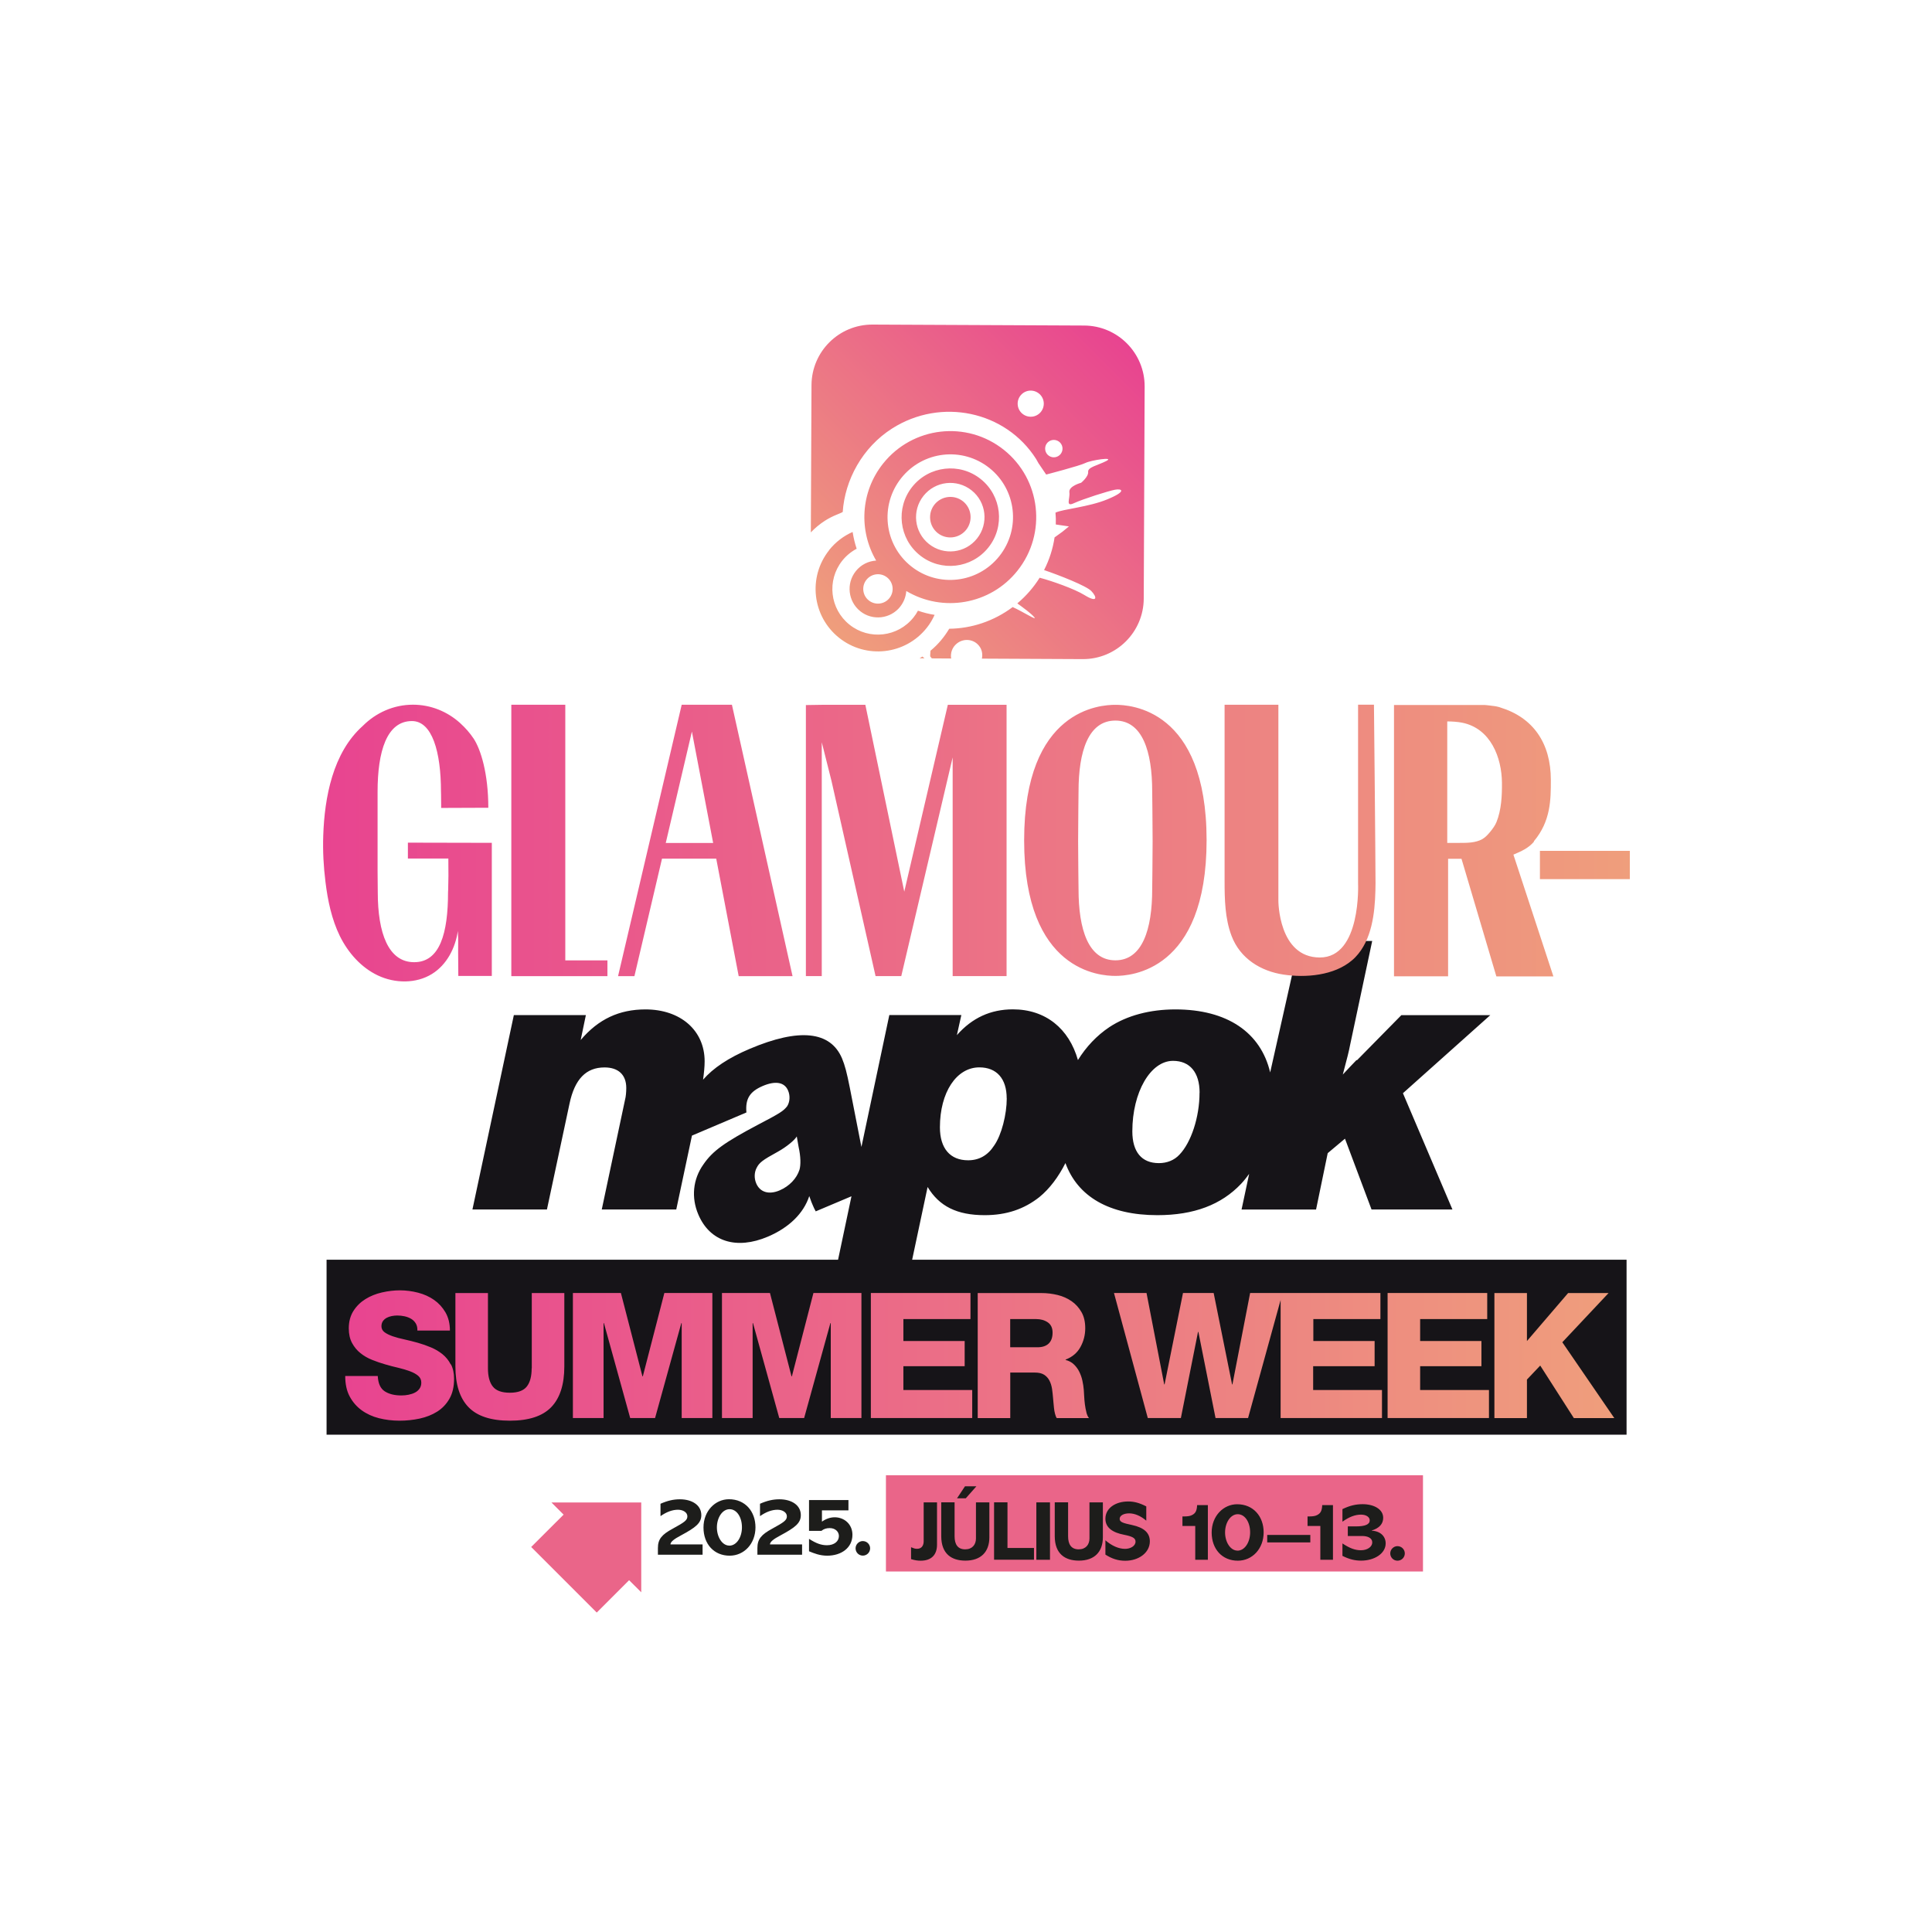
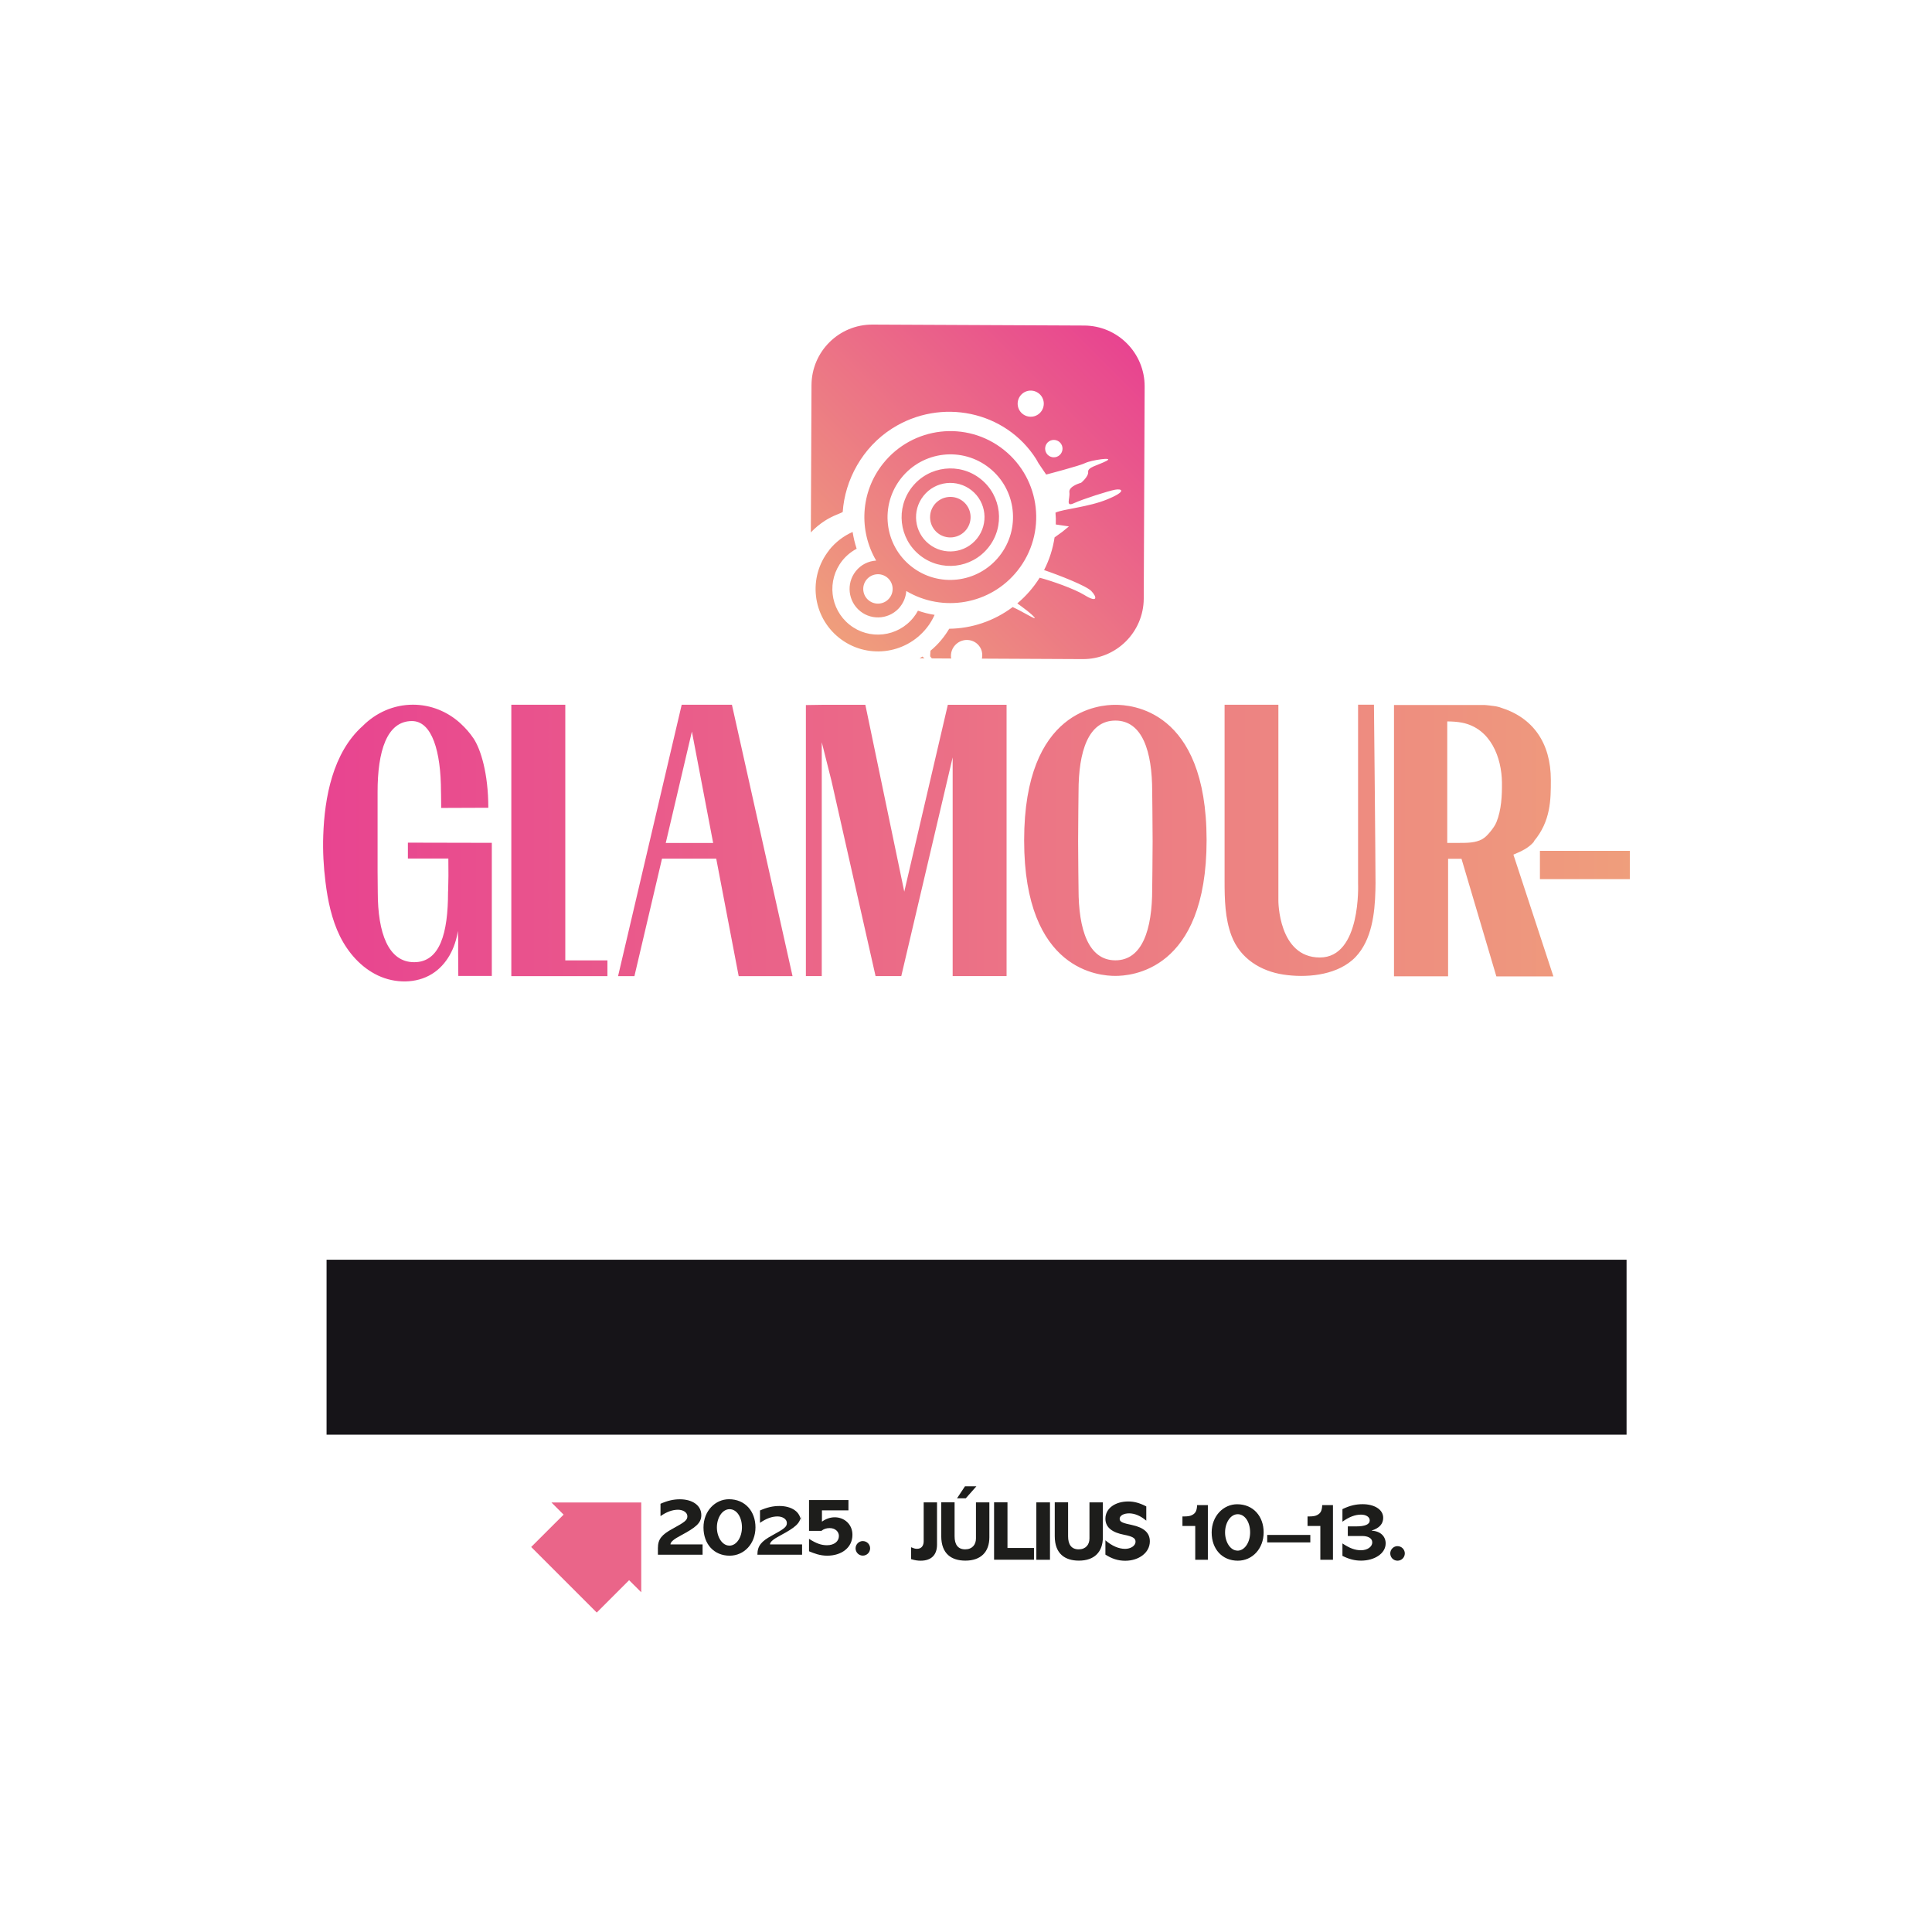
<svg xmlns="http://www.w3.org/2000/svg" xmlns:xlink="http://www.w3.org/1999/xlink" id="Layer_1" viewBox="0 0 320 320">
  <defs>
    <filter id="drop-shadow-1" x="6" y="8" width="308" height="308">
      <feOffset dx="0" dy="2" />
      <feGaussianBlur result="blur" stdDeviation="2" />
      <feFlood flood-color="#000" flood-opacity=".25" />
      <feComposite in2="blur" operator="in" />
      <feComposite in="SourceGraphic" />
    </filter>
    <linearGradient id="Glamour_Summer" x1="138.31" y1="105.06" x2="186.58" y2="56.79" gradientUnits="userSpaceOnUse">
      <stop offset="0" stop-color="#ef9e7c" />
      <stop offset="1" stop-color="#e84490" />
    </linearGradient>
    <linearGradient id="linear-gradient" x1="53.54" y1="139.65" x2="269.95" y2="139.65" gradientUnits="userSpaceOnUse">
      <stop offset="0" stop-color="#e84490" />
      <stop offset="1" stop-color="#ef9e7c" />
    </linearGradient>
    <linearGradient id="linear-gradient-2" x1="57.2" y1="224.52" x2="267.39" y2="224.52" xlink:href="#linear-gradient" />
  </defs>
-   <circle cx="160" cy="160" r="148" fill="#fff" filter="url(#drop-shadow-1)" />
-   <path d="M198.68,180.98c0,4.07-1.4,8.27-3.33,10.27-.86.93-2.07,1.4-3.4,1.4-2.86,0-4.4-1.86-4.4-5.27,0-6.46,3-11.67,6.74-11.67,2.8,0,4.4,1.93,4.4,5.27M166.75,181.91c0,2.67-.86,6.07-2.07,7.8-1.07,1.67-2.53,2.47-4.33,2.47-3,0-4.67-2-4.67-5.46,0-5.8,2.74-9.93,6.53-9.93,2.86,0,4.53,1.86,4.53,5.13M132.42,193.74c-.46,1.46-1.69,2.74-3.3,3.43-1.77.75-3.24.3-3.86-1.15-.37-.86-.33-1.83.05-2.56.44-.89.97-1.3,3.49-2.68,1.49-.82,2.85-1.97,3.17-2.55l.31,1.77c.35,1.56.37,2.95.14,3.75M224.68,175.58c-.74.74-1.2,1.27-2.27,2.4.74-2.8,1-3.8,1.2-4.86l3.67-17.27h-2.34l-3.23,3.6-7.41.73-3.92,17.45c-1.56-6.63-7.12-10.44-15.7-10.44-4.2,0-8,1-10.93,2.93-2.11,1.41-3.86,3.28-5.21,5.46-1.48-5.21-5.35-8.4-10.78-8.4-3.67,0-6.74,1.4-9.27,4.27l.74-3.33h-11.93l-4.62,21.85c-.04-.21-.08-.41-.13-.65l-1.8-9.19c-.5-2.51-.8-3.66-1.29-4.84-1.92-4.51-7.09-5.04-15.26-1.58-3.55,1.5-6.07,3.19-7.75,5.12.15-1.09.26-2.13.26-3.04,0-5.13-4-8.6-9.8-8.6-4.33,0-7.8,1.6-10.73,5.07l.86-4.13h-11.93l-6.86,32.2h12.34l3.74-17.53c.86-4.07,2.74-6,5.8-6,2.27,0,3.6,1.2,3.6,3.4,0,.67-.07,1.46-.2,1.93l-3.86,18.2h12.34l2.6-12.24,9.02-3.83c-.2-2.27.56-3.47,2.71-4.39,2.09-.89,3.6-.64,4.19.76.37.86.3,1.91-.16,2.61-.62.77-1.06,1.09-4.9,3.09-5.44,2.88-7.44,4.3-8.96,6.53-1.75,2.45-2.04,5.5-.85,8.29,1.91,4.51,6.31,5.89,11.52,3.68,3.5-1.49,5.92-3.85,6.86-6.72.33.94.44,1.21.61,1.58.14.32.23.54.46.95l5.92-2.5-2.66,12.59h12.27l3-14.13c1.93,3.2,4.86,4.67,9.46,4.67,3.6,0,6.53-1,9.06-3,1.69-1.38,3.15-3.33,4.31-5.63,2.03,5.57,7.28,8.63,15.23,8.63,6.07,0,10.6-1.74,13.87-5.2.47-.5.91-1.06,1.33-1.64l-1.26,5.91h12.34l1.93-9.34,2.86-2.4,4.4,11.73h13.4l-8.2-19.26,14.47-12.93h-14.73l-7.34,7.46h-.03Z" fill="#161418" />
  <path d="M152.78,108.75c-.15.1-.32.19-.47.28h.81l-.34-.28h0ZM137.34,91.12c-3.56,4.47-2.82,10.97,1.65,14.53,4.47,3.55,10.96,2.81,14.51-1.66.54-.67.96-1.4,1.3-2.15-.93-.14-1.86-.38-2.76-.69-.2.39-.45.76-.73,1.11-2.59,3.26-7.34,3.81-10.6,1.21s-3.8-7.34-1.2-10.61c.67-.84,1.49-1.5,2.38-1.97-.3-.9-.52-1.83-.67-2.78-1.48.65-2.82,1.66-3.9,3.01M155.31,88.29c1.45,1.15,3.56.91,4.72-.54,1.15-1.45.92-3.56-.53-4.72-1.45-1.15-3.56-.91-4.72.54-1.15,1.45-.92,3.56.53,4.72M152.96,82.13c1.95-2.46,5.52-2.86,7.97-.91s2.85,5.52.9,7.97c-1.95,2.46-5.52,2.86-7.97.91s-2.85-5.52-.9-7.97M152.37,91.98c3.49,2.78,8.56,2.19,11.34-1.3s2.2-8.57-1.28-11.34c-3.48-2.78-8.56-2.19-11.34,1.3-2.78,3.49-2.2,8.57,1.28,11.34M147.32,99.06c-.83,1.05-2.37,1.23-3.42.39-1.05-.83-1.23-2.37-.39-3.42s2.37-1.23,3.42-.39c1.05.83,1.23,2.37.39,3.42M149.27,79.19c3.58-4.5,10.11-5.25,14.6-1.68s5.23,10.11,1.65,14.61c-3.58,4.5-10.11,5.25-14.6,1.68-4.49-3.57-5.23-10.11-1.65-14.61M149.1,100.48c.61-.77.94-1.67,1.01-2.59,6.02,3.59,13.93,2.28,18.42-3.37,4.9-6.16,3.88-15.12-2.27-20.02-6.15-4.9-15.1-3.87-20,2.29-3.77,4.74-4.03,11.13-1.14,16.06-1.28.08-2.52.67-3.38,1.76-1.62,2.04-1.28,5,.75,6.63,2.03,1.62,5,1.28,6.62-.76M172.26,65.34c.84.85.83,2.22-.02,3.06-.85.84-2.21.83-3.06-.02-.84-.85-.83-2.22.02-3.06.85-.84,2.21-.83,3.06.02M173.77,73.09c.67-.43,1.56-.23,1.99.44.43.67.23,1.57-.44,1.99-.67.43-1.56.23-1.99-.44-.42-.67-.23-1.57.44-1.99M179.6,53.92l-35.09-.16c-5.55-.02-10.07,4.46-10.1,10.02l-.11,24.4c.69-.72,1.47-1.38,2.35-1.94.63-.4,1.28-.73,1.95-1,.5-.22.63-.24.98-.44.36-5.32,3.27-10.7,8.17-13.82,8.11-5.17,18.8-2.91,23.86,5.04.14.24.27.47.4.71.64.93,1.27,1.87,1.27,1.87,0,0,5.55-1.44,6.48-1.91.93-.47,4.93-1.08,3.49-.34s-3.1,1.02-3.02,1.81c.09.78-1.16,1.8-1.16,1.8,0,0-2.1.55-1.95,1.58.15,1.04-.71,2.49.77,1.8s5.68-2.02,6.8-2.23,2.02.24-1.29,1.6c-3.09,1.28-7.37,1.61-8.58,2.2.06.65.08,1.3.05,1.96l2.18.32-1.09.89-1.29.93c-.28,1.87-.86,3.7-1.74,5.41,2.58.88,7.01,2.62,7.82,3.47.96.99,1.11,2.05-1.13.67-1.65-1.02-5.39-2.34-7.42-2.87-.98,1.56-2.21,3-3.7,4.25,1.1.81,2.3,1.67,2.82,2.3.54.65-1.93-.95-3.59-1.69-3.15,2.36-6.85,3.55-10.51,3.59-.8,1.34-1.82,2.59-3.1,3.64-.07.63-.05.94-.05.94l.27.33,3.2.02c-.15-.89.16-1.84.93-2.47,1.12-.92,2.76-.77,3.66.33.52.62.66,1.42.5,2.16l16.71.08c5.55.02,10.07-4.46,10.1-10.02l.15-35.12c.02-5.56-4.46-10.08-10.01-10.11" fill="url(#Glamour_Summer)" />
  <path d="M269.95,140.93v4.68h-14.89v-4.68h14.89ZM67.59,142.2c2.09,0,4.61,0,6.69,0h-.02c.03,2.35.02,3.62-.03,5.21l-.02.35c0,6.81-1.34,11.61-5.61,11.61s-6.03-4.79-6.03-11.61c0,0-.02-1.58-.03-3.45v-13.16c0-6.69,1.51-11.72,5.69-11.72,3.33,0,4.81,5.04,4.81,11.72,0,0,.02.33.03,2.16v.51c1.88,0,5.62-.03,7.81-.03,0-5.72-1.27-9.69-2.42-11.44-.66-.99-1.39-1.8-2.19-2.53-.04-.03-.06-.06-.06-.06-2.11-1.9-4.84-3.04-7.81-3.04-3.22,0-6.15,1.34-8.32,3.52-4.97,4.43-6.33,11.87-6.54,18.15-.09,2.57.05,5.15.37,7.7.38,3.08,1.02,6.17,2.39,8.97,1.36,2.74,3.5,5.19,6.3,6.51,2.81,1.33,6.33,1.38,8.96-.26,2.45-1.52,3.87-4.31,4.27-7.11.13,2.49,0,0,.08,7.45h5.55v-22.05c-4.63,0-9.27-.03-13.9-.03v2.62ZM93.63,116.73h-8.94v44.95h9.13s6.79,0,6.79,0v-2.61h-6.98v-42.34ZM121.23,116.73l10.04,44.95h-8.92l-3.72-19.46h-8.98l-4.57,19.46h-2.71l10.54-44.95h8.31ZM118.12,139.62l-3.52-18.45-4.33,18.45h7.86ZM224.94,116.73v29.58s.56,12.28-6.33,12.28-6.87-9.4-6.87-9.4v-32.46h-8.91v29.16c0,3.06.06,6.23,1.15,9.11,1.44,3.81,4.89,5.86,8.59,6.42,3.66.56,8.41.18,11.39-2.38.2-.17.38-.34.56-.53,2.68-2.8,3.2-7.22,3.29-11.01h0c0-.4.02-.8.02-1.2,0-3.37-.25-29.31-.26-29.58h-2.62ZM199.85,139.15c0,21.8-12.69,22.49-15.11,22.49s-15.11-.66-15.11-22.45,12.68-22.45,15.11-22.45,15.1.62,15.11,22.41ZM190.91,139.33c0-2.37-.07-8.25-.07-8.25,0-6.62-1.62-11.73-6.1-11.73s-6.1,5.11-6.1,11.73c0,0-.07,5.88-.07,8.25s.07,7.97.07,7.97c0,6.62,1.62,11.76,6.1,11.76s6.1-5.15,6.1-11.76c0,0,.07-5.6.07-7.97ZM250.68,141.59l6.61,20.13h-9.44l-.03-.08-5.75-19.4h-2.22v19.47h-8.96v-44.94h8.86s5.22,0,5.22,0h.76c.05,0,.1,0,.15,0h.04c.06,0,.13.02.2.02h.04c.06,0,.13.02.19.02h.04c.08,0,.15.02.22.03h.05c.07,0,.14.02.21.03h.03c.08.02.16.03.24.04.02,0,.03,0,.05,0,.09,0,.16.02.24.03.08,0,.16.03.24.04.02,0,.03,0,.05,0,.08.02.16.03.24.05.08.02.15.04.23.06h.03s.04.02.07.02c.08.03.16.05.24.08,5.39,1.67,8.34,5.86,8.34,12.01,0,3.19,0,6.81-2.82,10.15l.03.05c-.92,1.09-2.11,1.6-3.4,2.15ZM248.77,129.63c-.04-4.11-1.83-8.97-6.59-9.93-.76-.15-1.7-.21-2.47-.21,0-.03,0,17.59,0,20.12h2.05c1.24,0,2.64,0,3.75-.62.54-.31.96-.79,1.35-1.26.39-.48.77-1,1-1.56.82-2.03.93-4.37.91-6.53ZM149.78,147.71l-6.45-30.97h-7.22l-2.63.04v44.89h2.63v-38.73l1.61,6.4,7.3,32.33h4.26l8.51-36.22v36.22h0s8.93,0,8.93,0v-44.93h-9.73l-7.22,30.97ZM199.85,139.15h0s0,0,0,0,0,0,0,0Z" fill="url(#linear-gradient)" />
-   <rect x="146.74" y="244.35" width="88.95" height="15.94" fill="#ea6589" />
  <polygon points="98.84 267.09 104.2 261.73 106.21 263.73 106.21 248.86 91.34 248.86 93.35 250.87 87.98 256.23 98.84 267.09" fill="#ea6589" />
-   <path d="M116.16,250.95c0,1.34-.96,2.06-3.37,3.36-1.16.61-1.74,1.07-1.74,1.49h5.32v1.71h-7.4v-1.11c0-1.48.66-2.23,2.43-3.19,1.99-1.09,2.45-1.41,2.45-2.06s-.71-1.09-1.56-1.09c-.91,0-1.88.35-2.89,1.06v-2.05c1.18-.52,2.16-.74,3.21-.74,2.01,0,3.55.96,3.55,2.62ZM125.13,252.97c0,2.72-1.88,4.7-4.28,4.7-2.58,0-4.33-1.91-4.33-4.67s1.97-4.68,4.22-4.68c2.68,0,4.39,2.01,4.39,4.66ZM120.79,256.01c1.21,0,2.1-1.39,2.1-3.04s-.84-3-2.05-3-2.1,1.42-2.1,3.02.89,3.01,2.05,3.01ZM132.64,250.95c0,1.34-.96,2.06-3.37,3.36-1.16.61-1.74,1.07-1.74,1.49h5.32v1.71h-7.4v-1.11c0-1.48.66-2.23,2.43-3.19,1.99-1.09,2.45-1.41,2.45-2.06s-.71-1.09-1.56-1.09c-.91,0-1.88.35-2.89,1.06v-2.05c1.18-.52,2.16-.74,3.21-.74,2.01,0,3.55.96,3.55,2.62ZM140.53,248.45v1.71h-4.39v1.87c.66-.47,1.38-.72,2.12-.72,1.56,0,2.93,1.13,2.93,2.9,0,2.15-1.83,3.46-4.18,3.46-1.21,0-2.16-.38-3.01-.73v-2.06c1.21.77,2.03,1.06,2.98,1.06,1.17,0,1.97-.63,1.97-1.53,0-.71-.59-1.31-1.53-1.31-.54,0-.98.14-1.37.46h-2.05v-5.1h6.54ZM144.12,256.45c0,.67-.54,1.21-1.21,1.21s-1.2-.54-1.2-1.21.57-1.2,1.18-1.2c.74,0,1.23.59,1.23,1.2Z" fill="#1d1d1b" />
+   <path d="M116.16,250.95c0,1.34-.96,2.06-3.37,3.36-1.16.61-1.74,1.07-1.74,1.49h5.32v1.71h-7.4v-1.11c0-1.48.66-2.23,2.43-3.19,1.99-1.09,2.45-1.41,2.45-2.06s-.71-1.09-1.56-1.09c-.91,0-1.88.35-2.89,1.06v-2.05c1.18-.52,2.16-.74,3.21-.74,2.01,0,3.55.96,3.55,2.62ZM125.13,252.97c0,2.72-1.88,4.7-4.28,4.7-2.58,0-4.33-1.91-4.33-4.67s1.97-4.68,4.22-4.68c2.68,0,4.39,2.01,4.39,4.66ZM120.79,256.01c1.21,0,2.1-1.39,2.1-3.04s-.84-3-2.05-3-2.1,1.42-2.1,3.02.89,3.01,2.05,3.01ZM132.64,250.95c0,1.34-.96,2.06-3.37,3.36-1.16.61-1.74,1.07-1.74,1.49h5.32v1.71h-7.4c0-1.48.66-2.23,2.43-3.19,1.99-1.09,2.45-1.41,2.45-2.06s-.71-1.09-1.56-1.09c-.91,0-1.88.35-2.89,1.06v-2.05c1.18-.52,2.16-.74,3.21-.74,2.01,0,3.55.96,3.55,2.62ZM140.53,248.45v1.71h-4.39v1.87c.66-.47,1.38-.72,2.12-.72,1.56,0,2.93,1.13,2.93,2.9,0,2.15-1.83,3.46-4.18,3.46-1.21,0-2.16-.38-3.01-.73v-2.06c1.21.77,2.03,1.06,2.98,1.06,1.17,0,1.97-.63,1.97-1.53,0-.71-.59-1.31-1.53-1.31-.54,0-.98.14-1.37.46h-2.05v-5.1h6.54ZM144.12,256.45c0,.67-.54,1.21-1.21,1.21s-1.2-.54-1.2-1.21.57-1.2,1.18-1.2c.74,0,1.23.59,1.23,1.2Z" fill="#1d1d1b" />
  <path d="M155.2,248.84v7.01c0,1.67-.93,2.65-2.7,2.65-.43,0-.88-.04-1.6-.26v-1.97c.43.17.61.26,1,.26.82,0,1.09-.64,1.09-1.25v-6.44h2.22ZM158.11,248.84v5.62c0,1.34.53,2.16,1.76,2.16,1.16,0,1.78-.78,1.78-1.8v-5.98h2.22v5.78c0,2.44-1.42,3.87-3.97,3.87-2.26,0-4-1.09-4-4.06v-5.6h2.22ZM161.72,246.18l-1.76,1.99h-1.45l1.32-1.99h1.88ZM166.87,248.84v7.55h4.39v1.95h-6.61v-9.51h2.22ZM173.91,248.84v9.51h-2.26v-9.51h2.26ZM176.91,248.84v5.62c0,1.34.53,2.16,1.76,2.16,1.16,0,1.78-.78,1.78-1.8v-5.98h2.22v5.78c0,2.44-1.42,3.87-3.97,3.87-2.26,0-4-1.09-4-4.06v-5.6h2.22ZM189.86,249.51v2.36c-.96-.82-1.95-1.21-2.84-1.21s-1.57.36-1.57.91.61.71,2.05,1.02c2.01.43,2.95,1.32,2.95,2.7,0,1.9-1.85,3.22-4.07,3.22-1.23,0-2.24-.35-3.29-1.02v-2.37c1.06.92,2.2,1.42,3.26,1.42.88,0,1.73-.47,1.73-1.2,0-.59-.52-.86-1.92-1.14-1.81-.35-3.07-1.13-3.07-2.65,0-1.77,1.69-2.86,3.78-2.86.95,0,1.83.22,3,.82ZM200.06,249.29v9.06h-2.09v-5.6h-2.12v-1.58h.29c.63,0,1.02-.08,1.28-.22.52-.26.82-.61.86-1.66h1.77ZM209.3,253.8c0,2.72-1.88,4.7-4.28,4.7-2.58,0-4.33-1.91-4.33-4.67s1.97-4.68,4.22-4.68c2.68,0,4.39,2.01,4.39,4.66ZM204.96,256.84c1.21,0,2.1-1.39,2.1-3.04s-.84-3-2.05-3-2.1,1.42-2.1,3.02.89,3.01,2.05,3.01ZM217.03,254.23v1.24h-7.14v-1.24h7.14ZM220.78,249.29v9.06h-2.09v-5.6h-2.12v-1.58h.29c.63,0,1.02-.08,1.28-.22.52-.26.82-.61.86-1.66h1.77ZM229.1,251.4c0,.99-.63,1.71-1.9,2.1v.03c1.49.07,2.31.98,2.31,2.1,0,1.7-1.88,2.86-4.07,2.86-1.06,0-1.99-.24-3.09-.79v-2.06c1.23.82,2.12,1.13,3.07,1.13,1.06,0,1.87-.57,1.87-1.3s-.77-1.06-1.67-1.06h-2.38v-1.59h1.32c1.56,0,2.31-.33,2.31-1,0-.56-.6-.95-1.44-.95-1,0-1.97.38-3.08,1.17v-2.08c1.23-.6,2.24-.82,3.35-.82,1.84,0,3.4.82,3.4,2.26ZM232.68,257.29c0,.67-.54,1.21-1.21,1.21s-1.2-.54-1.2-1.21.57-1.2,1.18-1.2c.74,0,1.23.59,1.23,1.2Z" fill="#1d1d1b" />
  <rect x="54.09" y="208.65" width="215.32" height="28.98" fill="#161418" />
-   <path d="M74.69,225.98c.35.67.52,1.46.52,2.39,0,1.32-.26,2.42-.77,3.31-.51.89-1.19,1.6-2.03,2.13-.84.53-1.8.91-2.89,1.15-1.08.23-2.19.35-3.34.35-1.2,0-2.33-.14-3.41-.41-1.07-.27-2.03-.71-2.86-1.31-.83-.6-1.49-1.36-1.99-2.29s-.74-2.06-.74-3.39h5.39c.06,1.22.44,2.06,1.13,2.52.7.46,1.62.7,2.78.7.41,0,.81-.04,1.2-.12.4-.08.75-.2,1.06-.36.31-.16.56-.38.75-.65.19-.27.29-.6.29-.99,0-.46-.17-.84-.51-1.13-.34-.29-.79-.54-1.35-.75-.56-.21-1.19-.4-1.9-.57-.71-.16-1.44-.35-2.19-.57-.74-.21-1.46-.46-2.19-.75-.73-.29-1.37-.66-1.94-1.12-.57-.45-1.03-1.02-1.39-1.68-.36-.67-.54-1.47-.54-2.42,0-1.12.26-2.08.77-2.89.51-.8,1.17-1.45,1.99-1.96.81-.5,1.72-.87,2.73-1.1,1.01-.23,1.99-.35,2.96-.35,1.02,0,2.03.13,3.03.39,1,.26,1.88.66,2.65,1.2.77.54,1.4,1.23,1.89,2.07.48.84.73,1.84.73,3h-5.39c.02-.46-.07-.86-.26-1.17-.19-.32-.45-.58-.77-.77-.32-.19-.68-.33-1.09-.42-.41-.09-.81-.13-1.22-.13-.29,0-.59.03-.9.09-.31.06-.59.16-.84.29-.25.14-.46.31-.62.54-.16.22-.25.51-.25.86,0,.41.17.73.51.99.34.25.79.47,1.36.67.57.19,1.21.37,1.93.52.72.16,1.45.34,2.2.55.75.21,1.49.47,2.2.77.72.3,1.35.68,1.91,1.13.56.45,1.02,1.02,1.36,1.68ZM88.06,226.64c0,1.33-.27,2.34-.81,3.02-.54.68-1.48,1.02-2.81,1.02s-2.27-.34-2.81-1.02c-.54-.68-.81-1.68-.81-3.02v-12.47h-5.39v12.15c0,3,.72,5.25,2.16,6.74,1.44,1.5,3.73,2.25,6.86,2.25s5.42-.75,6.86-2.25c1.44-1.5,2.16-3.75,2.16-6.74v-12.15h-5.39v12.47ZM106.47,227.97h-.06l-3.57-13.81h-7.95v20.71h5.08v-15.72h.06l4.35,15.72h4.12l4.35-15.72h.06v15.72h5.08v-20.71h-7.95l-3.57,13.81ZM131.16,227.97h-.06l-3.57-13.81h-7.95v20.71h5.08v-15.72h.06l4.35,15.72h4.12l4.35-15.72h.06v15.72h5.08v-20.71h-7.95l-3.57,13.81ZM149.63,226.29h10.15v-4.18h-10.15v-3.63h11.11v-4.32h-16.5v20.71h16.79v-4.64h-11.4v-3.94ZM179.94,233.95c.12.43.26.73.43.93h-5.34c-.12-.17-.21-.42-.29-.73-.08-.31-.14-.63-.17-.97-.04-.34-.07-.65-.09-.94-.02-.29-.04-.51-.06-.67-.04-.52-.1-1.03-.17-1.54-.08-.5-.22-.96-.43-1.36-.21-.41-.51-.73-.88-.97-.38-.24-.88-.36-1.52-.36h-4.09v7.54h-5.39v-20.71h10.56c.91,0,1.8.11,2.67.32.87.21,1.64.56,2.32,1.03.68.47,1.22,1.08,1.64,1.81.42.73.62,1.62.62,2.67,0,1.12-.27,2.16-.8,3.12-.53.96-1.35,1.65-2.45,2.07v.06c.54.14,1,.38,1.36.73.37.35.67.75.9,1.22s.41.96.52,1.49c.12.53.19,1.04.23,1.52.02.21.04.54.06.99.02.45.06.91.12,1.39.06.48.15.94.26,1.36ZM174.34,220.72c0-.77-.27-1.34-.8-1.7-.53-.36-1.17-.54-1.93-.54h-4.29v4.67h4.52c.81,0,1.43-.21,1.86-.62.43-.42.64-1.02.64-1.81ZM217.53,226.29h10.15v-4.18h-10.15v-3.63h11.11v-4.32h-21.58l-2.93,15.14h-.06l-3.05-15.14h-5.08l-3.05,15.14h-.06l-2.93-15.14h-5.39l5.6,20.71h5.48l2.84-14.27h.06l2.84,14.27h5.39l5.39-19.55v19.55h16.79v-4.64h-11.4v-3.94ZM235.22,226.29h10.15v-4.18h-10.15v-3.63h11.11v-4.32h-16.5v20.71h16.79v-4.64h-11.4v-3.94ZM258.77,222.32l7.66-8.15h-6.7l-6.82,7.95v-7.95h-5.39v20.71h5.39v-6.38l2.2-2.32,5.57,8.7h6.7l-8.61-12.56Z" fill="url(#linear-gradient-2)" />
</svg>